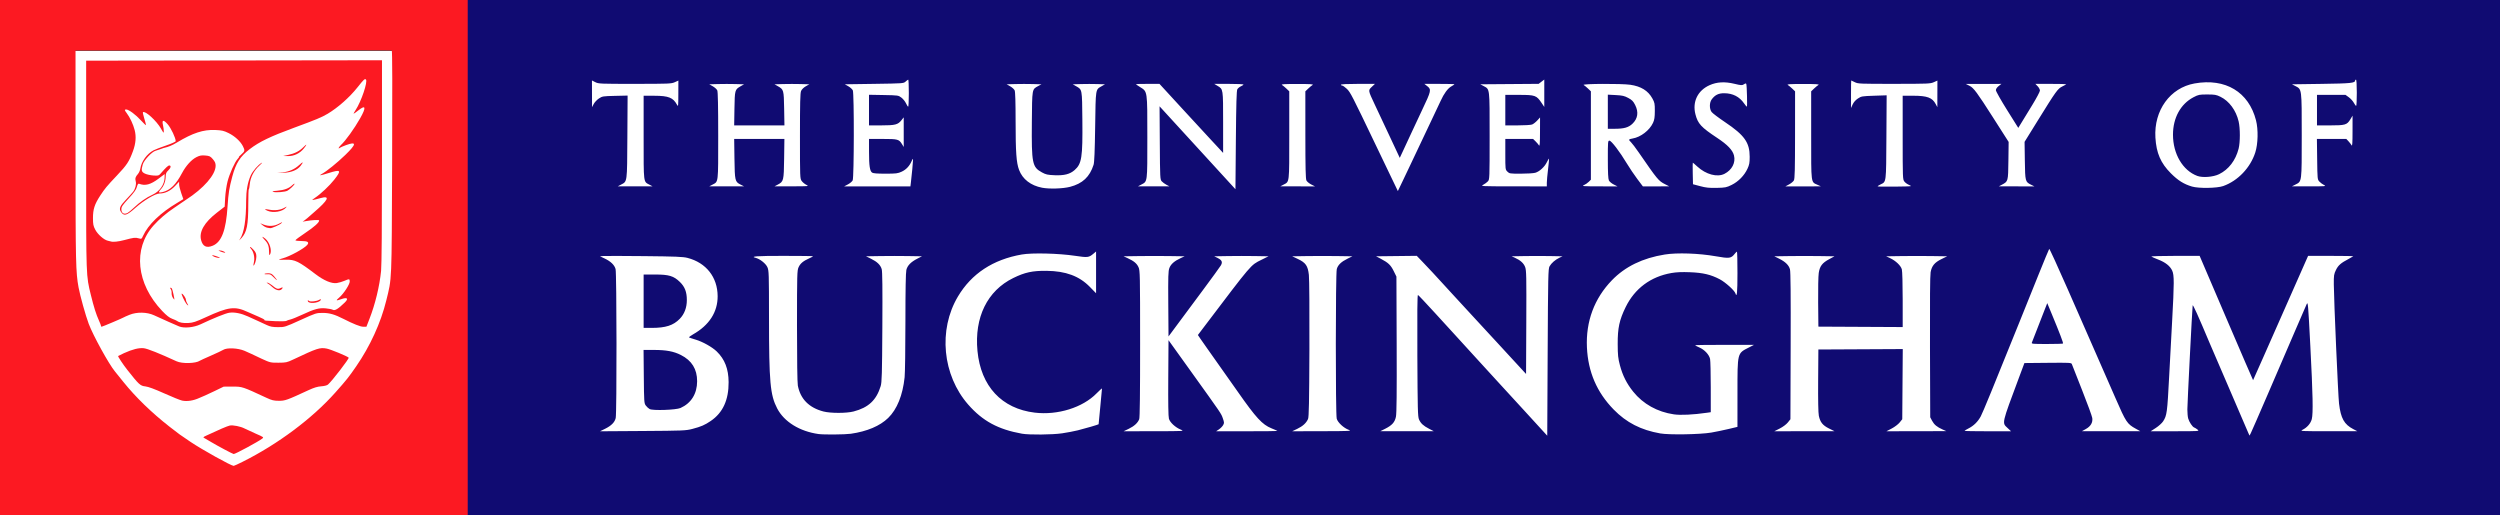
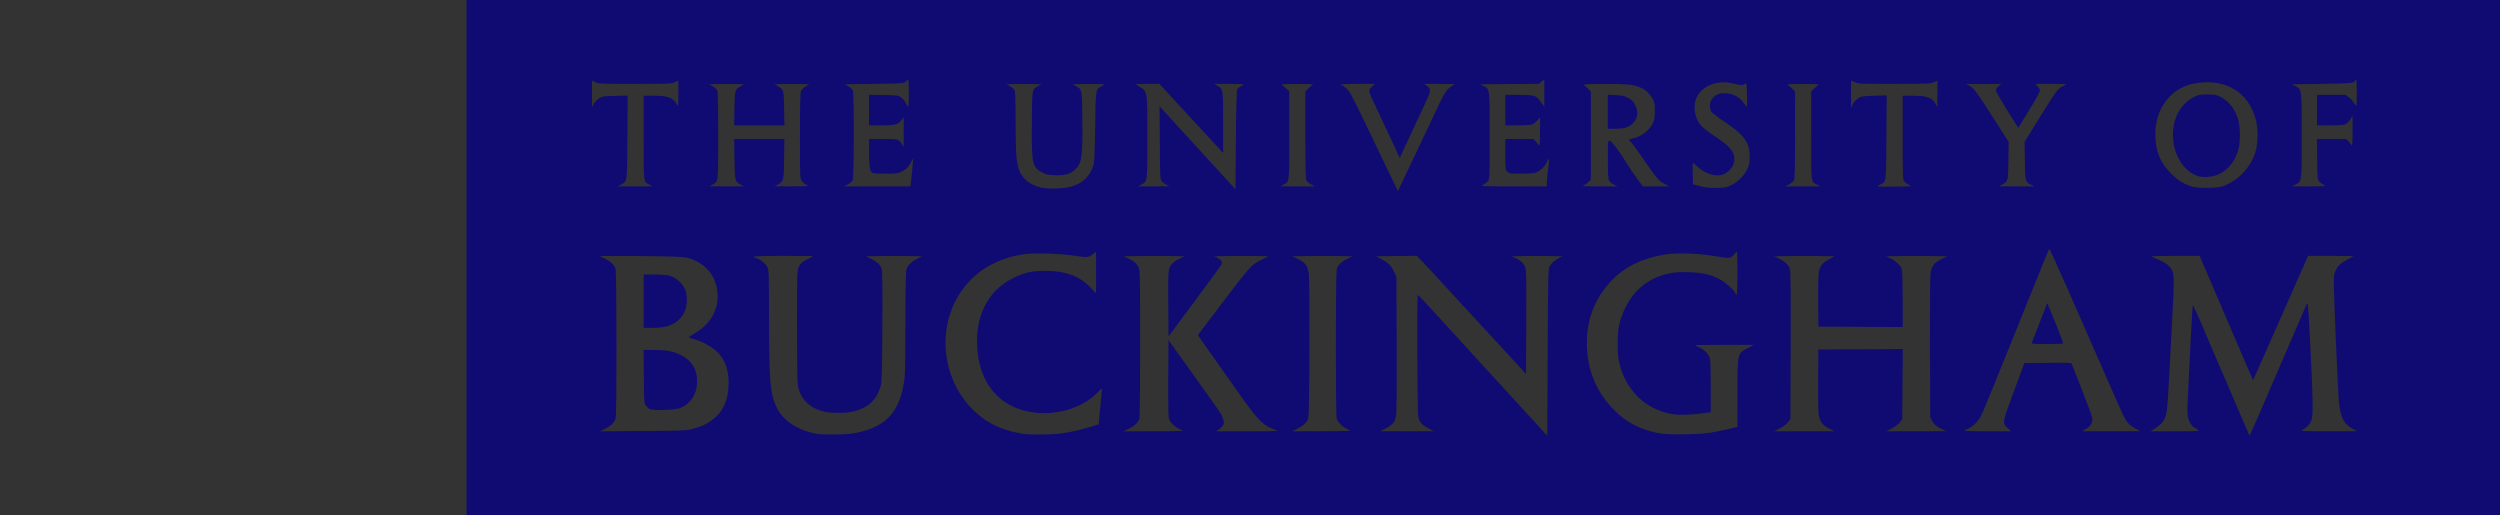
<svg xmlns="http://www.w3.org/2000/svg" xmlns:ns1="http://www.inkscape.org/namespaces/inkscape" xmlns:ns2="http://sodipodi.sourceforge.net/DTD/sodipodi-0.dtd" width="1040.924mm" height="214.489mm" viewBox="0 0 1040.924 214.489" version="1.1" id="svg8" ns1:version="0.92.2 5c3e80d, 2017-08-06" ns2:docname="drawing-1.svg">
  <rect x="0" y="0" width="1040.924" height="214.489" fill="#333333" stroke="none" />
  <defs id="defs2" />
  <ns2:namedview id="base" pagecolor="#ffffff" bordercolor="#666666" borderopacity="1.0" ns1:pageopacity="0.0" ns1:pageshadow="2" ns1:zoom="0.0875" ns1:cx="3110.5934" ns1:cy="85.525458" ns1:document-units="mm" ns1:current-layer="layer1" showgrid="false" fit-margin-top="0" fit-margin-left="0" fit-margin-right="0" fit-margin-bottom="0" ns1:window-width="1440" ns1:window-height="764" ns1:window-x="0" ns1:window-y="1" ns1:window-maximized="1" />
  <g ns1:label="Layer 1" ns1:groupmode="layer" id="layer1" transform="translate(984.068,-622.988)">
    <g id="g933">
      <g transform="translate(-638.024,-18.143)" id="g925">
-         <rect style="opacity:1;fill:#ffffff;fill-opacity:1;fill-rule:nonzero;stroke:none;stroke-width:0.26;stroke-miterlimit:4;stroke-dasharray:none;stroke-dashoffset:0;stroke-opacity:1" id="rect913" width="998.59" height="178.203" x="-324.878" y="662.298" />
        <path style="fill:#100b72;fill-opacity:1;stroke-width:0.353" d="M -151.787,748.375 V 641.131 H 271.546 694.879 V 748.375 855.62 H 271.546 -151.787 Z m 450.926,3.658 c 0.728,-1.33 2.371,-2.761 4.112,-3.583 l 1.28,-0.604 -5.182,-0.098 c -2.85,-0.054 -7.612,-0.054 -10.583,0 l -5.402,0.098 1.392,0.628 c 2.268,1.023 3.624,2.263 4.229,3.864 0.505,1.335 0.558,3.933 0.472,23.003 l -0.096,21.498 -5.996,-6.505 c -3.298,-3.577 -6.155,-6.682 -6.35,-6.899 -0.195,-0.217 -1.151,-1.249 -2.125,-2.293 -0.974,-1.044 -4.618,-4.995 -8.098,-8.778 -3.48,-3.784 -7.063,-7.673 -7.961,-8.643 -0.899,-0.97 -2.645,-2.875 -3.88,-4.233 -3.36,-3.694 -5.882,-6.401 -8.629,-9.264 l -2.469,-2.573 -8.467,0.098 -8.467,0.098 1.94,1.02 c 3.133,1.648 4.156,2.617 5.377,5.097 l 1.149,2.333 0.102,28.195 c 0.074,20.406 -0.011,28.74 -0.308,30.169 -0.48,2.314 -1.625,3.576 -4.579,5.05 l -1.918,0.957 11.113,-0.004 11.113,-0.004 -1.94,-1.01 c -2.392,-1.245 -3.437,-2.209 -4.179,-3.857 -0.509,-1.129 -0.587,-4.138 -0.693,-26.623 -0.083,-17.497 -0.006,-25.311 0.248,-25.224 0.202,0.07 3.408,3.46 7.123,7.535 3.715,4.075 7.416,8.123 8.224,8.996 0.808,0.873 4.79,5.239 8.85,9.701 4.06,4.463 8.125,8.908 9.033,9.878 0.908,0.97 5.917,6.429 11.129,12.13 l 9.478,10.366 0.176,-34.708 c 0.162,-31.912 0.225,-34.797 0.781,-35.813 z m 299.166,52.984 c 3.683,-8.549 8.678,-20.147 11.101,-25.774 2.423,-5.627 4.659,-10.786 4.969,-11.465 0.537,-1.177 0.609,-0.362 1.525,17.286 1.065,20.525 1.218,28.171 0.612,30.576 -0.448,1.778 -1.943,3.502 -3.854,4.443 -1.159,0.571 -0.71,0.595 10.785,0.587 l 11.994,-0.008 -1.635,-0.852 c -3.801,-1.98 -5.196,-4.471 -5.942,-10.615 -0.377,-3.106 -2.13,-43.043 -2.177,-49.588 -0.027,-3.827 0.048,-4.337 0.897,-6.072 0.956,-1.954 2.038,-2.895 5.306,-4.612 0.958,-0.503 1.818,-0.991 1.911,-1.084 0.093,-0.093 -4.104,-0.168 -9.326,-0.167 l -9.496,0.003 -5.962,13.491 c -3.279,7.42 -6.559,14.84 -7.288,16.49 -0.729,1.649 -3.185,7.205 -5.457,12.347 -2.272,5.142 -4.16,9.382 -4.194,9.424 -0.034,0.041 -5.055,-11.586 -11.158,-25.839 l -11.096,-25.914 -10.213,-0.002 c -5.617,-10e-4 -10.062,0.128 -9.878,0.287 0.184,0.159 1.45,0.714 2.812,1.234 3.006,1.147 4.981,2.708 5.852,4.626 0.856,1.885 0.851,5 -0.037,21.192 -0.383,6.985 -0.933,17.224 -1.222,22.754 -0.796,15.242 -0.949,16.379 -2.527,18.805 -0.48,0.738 -1.842,1.968 -3.027,2.734 l -2.154,1.392 10.197,-0.008 c 10.195,-0.008 10.197,-0.008 9.315,-0.7 -0.485,-0.381 -1.12,-0.774 -1.411,-0.874 -0.714,-0.245 -2.057,-2.274 -2.479,-3.744 -0.189,-0.658 -0.343,-2.366 -0.343,-3.796 0,-2.334 2.001,-41.551 2.208,-43.266 0.075,-0.622 2.253,4.209 7.158,15.874 1.704,4.054 7.836,18.293 9.342,21.696 0.558,1.261 2.195,5.071 3.637,8.467 1.442,3.395 2.829,6.62 3.082,7.166 l 0.459,0.992 0.509,-0.971 c 0.28,-0.534 3.522,-7.966 7.205,-16.515 z M 8.197,821.738 c 6.759,-0.969 12.134,-3.241 15.562,-6.576 3.697,-3.597 6.066,-9.456 6.854,-16.949 0.179,-1.702 0.328,-12.113 0.332,-23.135 0.004,-13.293 0.136,-20.555 0.391,-21.57 0.463,-1.839 1.891,-3.303 4.554,-4.668 l 1.94,-0.995 -5.71,-0.097 c -3.141,-0.053 -8.379,-0.053 -11.642,0 l -5.931,0.097 2.057,1.01 c 2.589,1.271 3.955,2.596 4.467,4.333 0.287,0.974 0.364,7.81 0.27,24.113 -0.113,19.616 -0.209,23.009 -0.696,24.604 -1.789,5.852 -5.095,8.943 -11.288,10.552 -2.967,0.771 -9.574,0.774 -12.532,0.005 -6.008,-1.562 -9.613,-5.211 -10.674,-10.805 -0.216,-1.142 -0.352,-10.856 -0.348,-24.845 0.007,-21.638 0.046,-23.054 0.664,-24.417 0.715,-1.574 1.942,-2.599 4.428,-3.699 0.882,-0.39 1.603,-0.781 1.603,-0.869 0,-0.088 -5.556,-0.16 -12.347,-0.16 -11.156,0 -14.022,0.206 -11.553,0.83 1.782,0.451 4.182,2.35 4.862,3.849 0.643,1.417 0.679,2.52 0.687,21.25 0.012,26.694 0.493,31.997 3.412,37.606 2.891,5.553 9.365,9.554 17.232,10.648 2.174,0.302 11.024,0.226 13.406,-0.115 z m 87.973,-0.182 c 2.062,-0.303 5.019,-0.867 6.572,-1.253 2.974,-0.74 8.643,-2.399 8.643,-2.53 1.4e-4,-0.042 0.316,-3.331 0.701,-7.309 0.385,-3.978 0.703,-7.373 0.705,-7.545 0.002,-0.172 -1.002,0.719 -2.233,1.98 -5.789,5.933 -16.205,9.188 -25.742,8.044 -13.796,-1.654 -22.471,-10.989 -23.872,-25.686 -1.334,-14.003 4.099,-25.072 14.905,-30.366 4.838,-2.371 7.999,-3.054 13.839,-2.992 8.024,0.085 13.643,2.172 18.08,6.717 l 2.558,2.62 v -8.696 -8.696 l -1.127,0.948 c -1.879,1.581 -2.387,1.638 -7.62,0.852 -6.836,-1.026 -17.869,-1.3 -22.169,-0.55 -11.99,2.091 -20.938,7.98 -26.612,17.515 -8.253,13.868 -6.442,32.761 4.312,45.006 5.995,6.825 12.444,10.316 22.349,12.095 2.976,0.535 12.625,0.445 16.712,-0.155 z m 270.273,-0.305 c 1.843,-0.317 5.058,-0.983 7.144,-1.479 l 3.792,-0.902 0.008,-13.992 c 0.01,-17.119 -0.131,-16.558 4.755,-19.065 l 2.117,-1.086 -12.259,-0.007 c -6.742,-0.004 -12.259,0.068 -12.259,0.159 0,0.092 0.792,0.507 1.761,0.924 2.166,0.932 4.103,3.007 4.477,4.797 0.154,0.739 0.282,6.027 0.285,11.751 l 0.004,10.407 -1.587,0.23 c -5.716,0.826 -10.962,1.083 -13.768,0.672 -6.88,-1.006 -12.807,-4.308 -16.929,-9.432 -2.722,-3.384 -4.415,-6.749 -5.547,-11.025 -0.765,-2.888 -0.897,-4.166 -0.918,-8.844 -0.029,-6.668 0.691,-10.007 3.313,-15.362 3.791,-7.741 10.412,-12.676 19.029,-14.181 2.136,-0.373 4.375,-0.47 7.765,-0.335 5.444,0.216 8.667,0.98 12.393,2.938 2.323,1.221 6.12,4.635 6.506,5.851 0.634,1.999 0.857,-0.176 0.857,-8.368 0,-4.948 -0.096,-8.996 -0.214,-8.996 -0.118,0 -0.528,0.4 -0.913,0.889 -1.54,1.958 -2.204,2.044 -7.954,1.032 -7.025,-1.236 -16.035,-1.542 -21.179,-0.72 -9.219,1.474 -16.507,5.023 -22.02,10.721 -7.331,7.577 -10.89,17.141 -10.397,27.941 0.465,10.196 4.118,18.694 11.121,25.872 5.315,5.447 11.341,8.538 19.426,9.963 3.666,0.646 16.648,0.429 21.195,-0.354 z m -424.215,-1.528 c 3.669,-0.969 5.159,-1.613 7.658,-3.31 5.045,-3.426 7.496,-8.753 7.444,-16.178 -0.039,-5.505 -1.593,-9.521 -4.941,-12.765 -1.889,-1.83 -5.843,-4.053 -8.75,-4.919 -1.358,-0.405 -2.603,-0.817 -2.767,-0.916 -0.164,-0.099 0.587,-0.681 1.667,-1.294 6.734,-3.817 10.256,-9.298 10.222,-15.907 -0.041,-7.899 -4.79,-13.924 -12.555,-15.928 -1.821,-0.47 -4.983,-0.6 -17.91,-0.734 -8.634,-0.09 -16.334,-0.11 -17.11,-0.044 l -1.411,0.119 1.94,0.915 c 2.54,1.198 4.072,2.679 4.549,4.397 0.478,1.722 0.532,59.974 0.057,62.02 -0.413,1.781 -1.815,3.2 -4.428,4.484 l -2.118,1.041 17.815,-0.118 c 16.795,-0.111 17.977,-0.161 20.637,-0.863 z m -17.781,-8.273 c -0.466,-0.251 -1.181,-0.903 -1.587,-1.451 -0.708,-0.954 -0.744,-1.461 -0.842,-12.083 l -0.102,-11.087 4.336,0.006 c 5.115,0.007 8.195,0.586 11.205,2.106 4.545,2.294 6.773,5.9 6.762,10.94 -0.011,5.186 -2.48,9.151 -6.929,11.129 -1.851,0.823 -11.513,1.154 -12.842,0.439 z m -2.503,-44.906 v -11.112 h 4.749 c 5.808,0 7.765,0.589 10.363,3.119 2.055,2.002 2.879,4.153 2.879,7.514 0,3.14 -1.009,5.822 -2.938,7.806 -2.686,2.763 -5.859,3.786 -11.751,3.786 h -3.303 z M 145.604,820.013 c -2.252,-0.911 -4.491,-2.965 -4.946,-4.538 -0.251,-0.867 -0.343,-6.583 -0.274,-17.004 l 0.104,-15.698 9.368,13.052 c 12.905,17.98 12.524,17.42 13.256,19.498 0.594,1.688 0.605,1.948 0.119,2.814 -0.295,0.525 -1.071,1.315 -1.725,1.756 l -1.19,0.802 h 12.752 c 7.014,0 12.752,-0.054 12.752,-0.12 0,-0.066 -1.113,-0.568 -2.473,-1.116 -3.815,-1.536 -6.415,-4.356 -13.981,-15.168 -3.738,-5.341 -10.972,-15.585 -12.83,-18.168 -0.907,-1.261 -2.136,-3.015 -2.731,-3.898 l -1.082,-1.605 2.526,-3.335 c 20.161,-26.615 19.394,-25.718 23.857,-27.94 l 3.01,-1.499 -5.534,-0.097 c -3.044,-0.053 -8.124,-0.053 -11.289,0 l -5.755,0.097 1.335,0.663 c 1.871,0.929 2.23,1.739 1.398,3.149 -0.366,0.62 -3.732,5.254 -7.482,10.299 -3.749,5.045 -8.501,11.443 -10.559,14.219 l -3.742,5.047 -0.097,-13.513 c -0.084,-11.615 -0.019,-13.72 0.46,-14.985 0.612,-1.618 2.084,-2.912 4.67,-4.107 l 1.67,-0.771 -6.239,-0.096 c -3.431,-0.053 -9.146,-0.053 -12.7,0 l -6.461,0.096 1.691,0.781 c 2.617,1.208 3.801,2.197 4.516,3.77 0.624,1.374 0.657,2.962 0.664,31.85 0.005,20.642 -0.113,30.723 -0.367,31.397 -0.588,1.555 -2.086,2.933 -4.387,4.036 l -2.117,1.014 12.7,-0.019 c 12.639,-0.019 12.692,-0.022 11.113,-0.662 z m 69.964,0.104 c -2.088,-0.74 -4.598,-3.053 -5.04,-4.646 -0.518,-1.864 -0.495,-60.443 0.024,-62.313 0.474,-1.708 1.845,-3.032 4.481,-4.326 l 2.008,-0.986 -6.262,-0.096 c -3.444,-0.053 -9.08,-0.053 -12.524,0 l -6.262,0.096 2.331,1.105 c 3.309,1.568 4.187,2.836 4.606,6.654 0.186,1.693 0.283,15.175 0.222,30.958 -0.085,22.057 -0.205,28.182 -0.569,29.017 -0.728,1.67 -2.183,3.004 -4.473,4.101 l -2.117,1.014 12.524,-0.028 c 11.504,-0.025 12.404,-0.07 11.05,-0.55 z m 199.925,-0.582 c -2.632,-1.309 -3.677,-2.618 -4.232,-5.3 -0.241,-1.162 -0.345,-6.529 -0.285,-14.707 l 0.094,-12.876 17.569,-0.091 17.569,-0.091 -0.106,14.611 -0.106,14.611 -1.093,1.355 c -0.601,0.745 -2.083,1.871 -3.294,2.502 l -2.201,1.147 12.466,-0.025 12.466,-0.025 -1.533,-0.68 c -2.35,-1.043 -3.525,-2.013 -4.384,-3.621 l -0.786,-1.47 -0.1,-29.226 c -0.065,-18.911 0.028,-29.917 0.262,-31.184 0.488,-2.638 1.651,-4.044 4.508,-5.45 l 2.374,-1.168 -6.233,-0.096 c -3.428,-0.053 -9.14,-0.053 -12.694,0 l -6.461,0.096 1.647,0.769 c 2.323,1.085 4.442,3.106 4.87,4.646 0.208,0.748 0.359,6.064 0.36,12.669 l 0.004,11.38 -17.551,-0.091 -17.552,-0.091 -0.098,-10.054 c -0.054,-5.53 0.057,-11.06 0.246,-12.29 0.438,-2.845 1.427,-4.157 4.317,-5.724 l 2.238,-1.213 -6.262,-0.096 c -3.444,-0.053 -9.08,-0.053 -12.524,0 l -6.262,0.096 1.94,0.956 c 2.642,1.302 4.106,2.729 4.57,4.453 0.271,1.006 0.358,10.609 0.29,31.937 l -0.098,30.498 -1.089,1.355 c -0.629,0.783 -2.044,1.838 -3.351,2.499 l -2.262,1.144 12.524,-0.01 12.524,-0.01 -2.279,-1.134 z m 74.328,-0.219 c -2.342,-2.185 -2.509,-1.453 4.796,-21.023 l 2.239,-5.997 9.768,-0.094 c 9.068,-0.087 9.783,-0.049 9.983,0.529 0.118,0.343 2.039,5.227 4.268,10.854 2.229,5.627 4.137,10.848 4.239,11.604 0.257,1.895 -0.652,3.441 -2.688,4.575 l -1.642,0.914 12.171,0.002 12.171,0.002 -1.938,-1.068 c -3.554,-1.959 -4.066,-2.732 -8.392,-12.678 -2.06,-4.735 -5.75,-13.154 -9.587,-21.872 -1.494,-3.395 -6.109,-13.914 -10.254,-23.374 -4.145,-9.46 -7.641,-17.08 -7.768,-16.933 -0.127,0.147 -2.18,5.109 -4.563,11.027 -2.383,5.918 -5.994,14.887 -8.025,19.932 -10.504,26.09 -15.066,37.207 -15.908,38.763 -1.203,2.222 -2.929,3.93 -5.063,5.012 -0.937,0.475 -1.704,0.94 -1.704,1.034 0,0.094 4.359,0.17 9.688,0.17 h 9.688 l -1.478,-1.378 z m 10.149,-35.575 c 0.139,-0.34 1.021,-2.602 1.961,-5.027 0.939,-2.425 2.322,-5.976 3.073,-7.89 l 1.365,-3.48 1.883,4.539 c 3.321,8.005 4.872,12.082 4.672,12.282 -0.107,0.107 -3.122,0.195 -6.7,0.195 -6.057,0 -6.488,-0.043 -6.253,-0.617 z m -258.767,-73.995 c 5.122,-10.882 7.436,-15.769 9.438,-19.932 1.259,-2.619 2.675,-5.616 3.146,-6.659 1.373,-3.04 2.968,-5.22 4.417,-6.034 0.741,-0.417 1.348,-0.827 1.348,-0.911 0,-0.085 -2.818,-0.152 -6.262,-0.15 l -6.262,0.004 1.147,0.904 c 1.838,1.449 1.743,1.897 -2.126,10.025 -0.877,1.843 -2.81,5.971 -4.295,9.172 -1.485,3.201 -3.212,6.917 -3.838,8.257 l -1.139,2.436 -4.199,-8.963 c -2.31,-4.93 -5.124,-10.924 -6.254,-13.32 -2.772,-5.88 -2.76,-5.805 -1.183,-7.293 l 1.3,-1.226 h -7.081 c -4.485,0 -7.081,0.129 -7.081,0.353 0,0.194 0.231,0.353 0.514,0.353 0.283,0 1.156,0.611 1.94,1.357 1.457,1.386 2.148,2.727 11.93,23.161 1.951,4.075 4.845,10.107 6.432,13.406 l 2.885,5.997 1.947,-4.057 c 1.071,-2.231 2.545,-5.327 3.275,-6.879 z m -141.719,9.181 c 5.224,-1.367 8.198,-4.153 9.802,-9.181 0.319,-0.999 0.511,-5.634 0.658,-15.875 0.231,-16.034 0.126,-15.369 2.655,-16.819 l 1.431,-0.82 -3.245,-0.101 c -1.785,-0.056 -4.801,-0.056 -6.703,0 l -3.458,0.101 1.431,0.82 c 2.506,1.437 2.437,1.06 2.56,13.996 0.149,15.67 -0.255,18.282 -3.233,20.896 -1.937,1.7 -4.303,2.314 -8.289,2.149 -2.954,-0.122 -3.658,-0.279 -5.308,-1.181 -4.044,-2.212 -4.346,-3.71 -4.202,-20.806 0.119,-14.144 0.051,-13.742 2.577,-15.111 l 1.411,-0.764 -3.616,-0.101 c -1.989,-0.055 -5.243,-0.055 -7.232,0 l -3.616,0.101 1.463,0.838 c 0.805,0.461 1.638,1.223 1.852,1.692 0.259,0.568 0.391,4.841 0.395,12.744 0.007,13.099 0.308,17.343 1.447,20.387 1.44,3.85 4.885,6.508 9.602,7.409 3.024,0.578 8.673,0.396 11.617,-0.375 z m 69.663,-40.635 c 0.24,-0.419 0.915,-0.974 1.499,-1.233 0.585,-0.259 1.063,-0.59 1.063,-0.737 0,-0.147 -2.738,-0.266 -6.085,-0.265 l -6.085,0.002 1.372,0.831 c 2.348,1.421 2.307,1.15 2.309,15.217 l 0.002,12.7 -1.617,-1.764 c -0.889,-0.97 -2.439,-2.637 -3.445,-3.704 -1.005,-1.067 -6.239,-6.742 -11.632,-12.612 l -9.804,-10.672 h -4.91 c -2.7,0 -4.909,0.056 -4.909,0.124 0,0.068 0.764,0.598 1.697,1.179 3.163,1.966 3.065,1.3 3.065,20.938 0,19.175 0.113,18.306 -2.562,19.718 l -1.319,0.696 h 6.526 6.526 l -1.235,-0.653 c -0.679,-0.359 -1.552,-1.004 -1.94,-1.432 -0.679,-0.75 -0.709,-1.35 -0.804,-16 l -0.099,-15.221 0.811,0.882 c 0.446,0.485 7.555,8.251 15.797,17.258 l 14.986,16.376 0.176,-20.433 c 0.132,-15.314 0.286,-20.624 0.613,-21.196 z m 205.807,39.835 c 2.804,-1.38 5.283,-3.909 6.585,-6.717 0.782,-1.687 0.935,-2.508 0.931,-5.016 -0.008,-5.938 -2.166,-8.968 -10.251,-14.399 -2.691,-1.808 -5.211,-3.713 -5.599,-4.233 -0.971,-1.302 -0.954,-3.91 0.033,-5.242 1.378,-1.86 2.853,-2.585 5.223,-2.568 3.58,0.026 6.331,1.439 8.273,4.249 0.514,0.744 1.03,1.359 1.145,1.366 0.225,0.014 0.013,-8.674 -0.23,-9.436 -0.113,-0.354 -0.327,-0.334 -0.98,0.094 -0.764,0.501 -1.104,0.483 -3.975,-0.203 -4.044,-0.967 -7.309,-0.784 -10.351,0.582 -4.933,2.214 -7.213,6.909 -5.88,12.11 1.008,3.934 2.354,5.396 9.052,9.832 4.351,2.882 6.433,5.062 7.006,7.339 0.748,2.971 -0.843,6.032 -3.962,7.624 -3.014,1.538 -7.728,0.271 -11.324,-3.044 -0.955,-0.88 -1.793,-1.601 -1.863,-1.601 -0.069,0 -0.081,2.02 -0.027,4.49 l 0.099,4.49 2.999,0.801 c 2.411,0.644 3.761,0.784 6.887,0.714 3.58,-0.08 4.072,-0.178 6.211,-1.231 z m 204.667,0.475 c 6.128,-2.186 11.297,-7.591 13.36,-13.971 1.156,-3.575 1.292,-9.559 0.305,-13.406 -3.032,-11.814 -12.733,-17.637 -25.57,-15.35 -10.197,1.817 -16.994,11.215 -16.315,22.557 0.385,6.43 2.195,10.616 6.421,14.85 3.007,3.012 5.399,4.511 8.822,5.527 2.785,0.826 10.421,0.705 12.976,-0.207 z m -10.788,-4.229 c -6.046,-2.251 -10.112,-9.144 -10.114,-17.151 -0.004,-7.016 3.166,-12.796 8.558,-15.613 2.045,-1.068 2.425,-1.144 5.718,-1.144 3.138,0 3.747,0.108 5.512,0.974 3.614,1.775 6.455,5.626 7.538,10.22 0.684,2.901 0.68,8.719 -0.008,11.398 -1.253,4.88 -4.143,8.647 -8.132,10.599 -2.436,1.192 -6.858,1.542 -9.072,0.717 z m -119.256,4.255 c 0.08,-0.08 -0.342,-0.346 -0.937,-0.593 -0.595,-0.246 -1.394,-0.845 -1.775,-1.33 -0.668,-0.85 -0.694,-1.516 -0.694,-18.297 v -17.415 h 4.357 c 5.853,0 7.974,0.783 9.392,3.468 l 0.684,1.295 0.015,-5.539 0.015,-5.539 -1.499,0.681 c -1.405,0.638 -2.446,0.681 -16.506,0.688 -14.318,0.007 -15.07,-0.025 -16.39,-0.698 -0.761,-0.388 -1.43,-0.706 -1.486,-0.706 -0.056,0 -0.098,2.58 -0.094,5.733 l 0.008,5.733 0.67,-1.476 c 0.422,-0.929 1.227,-1.844 2.171,-2.469 1.436,-0.951 1.727,-1.001 6.746,-1.17 l 5.245,-0.176 -0.104,17.462 c -0.115,19.309 -0.01,18.462 -2.436,19.642 -0.72,0.35 -1.258,0.717 -1.197,0.816 0.13,0.211 13.601,0.103 13.815,-0.11 z m -525.23,-0.605 c -2.526,-1.334 -2.403,-0.333 -2.403,-19.645 v -17.384 l 4.498,0.008 c 5.864,0.01 7.781,0.771 9.379,3.723 0.53,0.979 0.559,0.748 0.573,-4.508 l 0.014,-5.539 -1.499,0.681 c -1.405,0.638 -2.447,0.681 -16.595,0.688 -14.458,0.007 -15.154,-0.022 -16.492,-0.705 l -1.397,-0.713 0.016,5.563 0.016,5.563 0.699,-1.324 c 0.384,-0.728 1.357,-1.76 2.162,-2.293 1.404,-0.93 1.676,-0.974 6.707,-1.09 l 5.243,-0.121 -0.101,17.247 c -0.113,19.289 0.002,18.432 -2.663,19.838 l -1.319,0.696 h 7.232 7.232 l -1.301,-0.687 z m 37.936,-0.042 c -2.302,-1.179 -2.392,-1.563 -2.523,-10.793 l -0.116,-8.202 h 10.454 10.454 l -0.112,8.219 c -0.125,9.205 -0.199,9.503 -2.673,10.809 l -1.319,0.696 7.232,-10e-4 c 7.046,-10e-4 7.201,-0.017 6.028,-0.602 -0.662,-0.33 -1.535,-1.049 -1.94,-1.596 -0.724,-0.979 -0.737,-1.299 -0.737,-18.697 0,-13.793 0.102,-17.943 0.462,-18.795 0.272,-0.643 1.07,-1.442 1.94,-1.94 l 1.479,-0.847 -3.616,-0.101 c -1.989,-0.055 -5.243,-0.055 -7.232,0 l -3.616,0.101 1.431,0.82 c 2.379,1.364 2.431,1.552 2.567,9.322 l 0.122,6.967 h -10.465 -10.465 l 0.115,-6.967 c 0.128,-7.772 0.178,-7.954 2.564,-9.322 l 1.431,-0.82 -3.616,-0.101 c -1.989,-0.055 -5.243,-0.055 -7.232,0 l -3.616,0.101 1.463,0.838 c 0.805,0.461 1.638,1.223 1.852,1.692 0.267,0.587 0.389,6.505 0.389,18.927 0,20.077 0.128,18.997 -2.403,20.334 l -1.301,0.687 7.232,0.011 7.232,0.011 -1.465,-0.75 z m 70.924,-0.739 c 0.39,-3.229 0.92,-8.796 0.906,-9.538 -0.011,-0.622 -0.121,-0.533 -0.543,0.438 -0.915,2.11 -2.298,3.591 -4.165,4.46 -1.631,0.759 -2.284,0.841 -6.765,0.844 -3.471,0.002 -5.145,-0.132 -5.576,-0.447 -0.956,-0.699 -1.265,-2.796 -1.274,-8.634 l -0.008,-5.38 h 5.742 c 6.317,0 6.749,0.121 8.045,2.246 l 0.674,1.105 -0.003,-6.174 -0.003,-6.174 -0.937,1.189 c -1.474,1.87 -2.607,2.162 -8.393,2.162 h -5.127 v -6.373 -6.373 l 6.114,0.111 c 6.039,0.11 6.13,0.123 7.376,1.074 0.694,0.53 1.554,1.597 1.912,2.372 0.357,0.775 0.769,1.413 0.914,1.418 0.146,0.005 0.265,-2.531 0.265,-5.635 0,-3.104 -0.109,-5.644 -0.242,-5.644 -0.133,0 -0.622,0.357 -1.086,0.794 -0.834,0.784 -0.994,0.796 -13.076,0.97 l -12.231,0.176 1.463,0.838 c 0.805,0.461 1.638,1.223 1.852,1.692 0.584,1.282 0.531,36.329 -0.057,37.483 -0.24,0.47 -1.135,1.224 -1.991,1.676 l -1.555,0.821 H 19.233 33.025 Z m 166.714,0.706 c -0.865,-0.437 -1.769,-1.191 -2.01,-1.676 -0.33,-0.666 -0.438,-5.312 -0.442,-18.997 l -0.005,-18.115 1.155,-1.111 c 0.635,-0.611 1.469,-1.3 1.852,-1.531 0.555,-0.334 -0.745,-0.42 -6.358,-0.42 -5.614,0 -6.913,0.086 -6.358,0.42 0.383,0.231 1.217,0.92 1.852,1.531 l 1.155,1.111 v 18.301 c 0,20.331 0.129,19.225 -2.403,20.562 l -1.301,0.687 7.219,0.016 7.218,0.016 -1.573,-0.794 z m 98.084,-0.719 c 0,-0.832 0.234,-3.402 0.521,-5.712 0.286,-2.309 0.463,-4.256 0.393,-4.327 -0.07,-0.07 -0.473,0.585 -0.894,1.456 -0.966,1.995 -3.094,3.939 -4.845,4.425 -0.741,0.206 -3.459,0.375 -6.038,0.376 -4.511,0.002 -4.723,-0.031 -5.556,-0.864 -0.855,-0.855 -0.866,-0.943 -0.866,-7.232 v -6.366 h 5.784 5.784 l 1.007,0.981 c 0.554,0.539 1.197,1.294 1.428,1.676 0.336,0.556 0.424,-0.538 0.441,-5.46 l 0.021,-6.154 -1.185,1.293 c -0.652,0.711 -1.614,1.457 -2.14,1.656 -0.525,0.2 -3.247,0.363 -6.047,0.363 h -5.092 v -6.35 -6.35 h 5.769 c 6.651,0 7.223,0.204 9.313,3.312 l 1.147,1.706 v -5.702 -5.702 l -1.174,0.895 -1.174,0.895 -12.144,0.093 -12.144,0.093 1.423,0.762 c 2.548,1.365 2.458,0.601 2.458,20.774 0,17.579 -0.019,18.099 -0.705,18.857 -0.388,0.429 -1.261,1.073 -1.94,1.432 -1.221,0.646 -1.08,0.653 12.611,0.669 l 13.847,0.016 z m 27.857,0.719 c -0.865,-0.437 -1.77,-1.191 -2.01,-1.676 -0.307,-0.62 -0.439,-3.209 -0.442,-8.731 -0.005,-7.477 0.026,-7.849 0.665,-7.849 0.799,0 4.298,4.588 7.263,9.525 1.107,1.843 3.059,4.74 4.338,6.438 l 2.325,3.087 5.491,-0.009 5.491,-0.009 -1.764,-0.896 c -2.694,-1.368 -3.16,-1.93 -10.906,-13.171 -1.342,-1.947 -2.81,-3.888 -3.263,-4.314 -1.134,-1.065 -1.05,-1.257 0.675,-1.545 3.366,-0.561 7.042,-3.381 8.496,-6.515 0.579,-1.248 0.739,-2.305 0.751,-4.939 0.013,-3.066 -0.074,-3.511 -1.028,-5.233 -1.785,-3.222 -4.726,-5.041 -9.199,-5.687 -3.671,-0.531 -20.302,-0.451 -19.4,0.092 0.383,0.231 1.217,0.92 1.852,1.531 l 1.155,1.111 v 18.396 18.396 l -0.884,0.884 c -0.486,0.486 -1.399,1.108 -2.028,1.381 -1.033,0.449 -0.403,0.499 6.426,0.511 l 7.571,0.014 -1.573,-0.794 z m -2.457,-30.299 v -7.104 l 3.296,0.172 c 2.763,0.145 3.604,0.338 5.203,1.195 1.563,0.838 2.083,1.368 2.878,2.938 1.511,2.984 1.119,5.662 -1.146,7.822 -1.618,1.543 -3.526,2.08 -7.389,2.08 h -2.842 z m 87.271,30.417 c -2.75,-1.249 -2.604,-0.093 -2.604,-20.605 V 679.16 l 1.155,-1.111 c 0.635,-0.611 1.469,-1.3 1.852,-1.531 0.555,-0.334 -0.745,-0.42 -6.358,-0.42 -5.614,0 -6.913,0.086 -6.358,0.42 0.383,0.231 1.217,0.92 1.852,1.531 l 1.155,1.111 -0.012,18.115 c -0.01,14.462 -0.108,18.287 -0.485,18.968 -0.26,0.469 -1.165,1.223 -2.011,1.676 l -1.538,0.823 7.403,-0.008 7.403,-0.008 -1.453,-0.66 z m 88.941,-0.024 c -2.409,-1.193 -2.456,-1.378 -2.581,-10.072 l -0.112,-7.773 5.458,-8.808 c 7.742,-12.495 8.348,-13.337 10.264,-14.264 0.886,-0.429 1.612,-0.845 1.612,-0.925 0,-0.08 -2.887,-0.145 -6.416,-0.145 h -6.416 l 0.948,0.989 c 0.521,0.544 0.948,1.35 0.948,1.791 0,0.441 -1.425,3.131 -3.166,5.978 -1.741,2.847 -3.771,6.165 -4.509,7.374 l -1.344,2.197 -4.663,-7.443 c -2.564,-4.093 -4.663,-7.809 -4.663,-8.257 0,-0.498 0.445,-1.165 1.147,-1.718 l 1.147,-0.904 -7.408,0.006 -7.408,0.006 1.588,0.796 c 1.685,0.845 3.133,2.799 9.701,13.097 1.552,2.433 3.66,5.736 4.685,7.338 l 1.863,2.914 -0.099,7.813 c -0.11,8.704 -0.086,8.617 -2.744,10.023 l -1.235,0.653 7.408,0.015 7.408,0.015 -1.411,-0.699 z m 122.01,0.136 c -0.61,-0.301 -1.483,-0.945 -1.94,-1.431 -0.818,-0.87 -0.832,-1.015 -0.937,-9.322 l -0.106,-8.439 h 6.125 6.125 l 0.901,0.97 c 0.495,0.534 1.076,1.288 1.29,1.676 0.295,0.535 0.391,-0.868 0.397,-5.821 l 0.007,-6.526 -0.9,1.501 c -1.402,2.34 -2.114,2.556 -8.425,2.556 h -5.486 v -6.35 -6.35 h 5.944 5.944 l 1.376,0.997 c 0.757,0.548 1.69,1.58 2.073,2.293 0.384,0.713 0.82,1.296 0.97,1.296 0.15,0 0.273,-2.461 0.273,-5.468 0,-3.41 -0.133,-5.468 -0.353,-5.468 -0.194,0 -0.353,0.153 -0.353,0.34 0,1.075 -1.696,1.249 -13.935,1.424 l -12.347,0.176 1.411,0.73 c 2.707,1.4 2.645,0.913 2.645,20.56 0,19.636 0.067,19.104 -2.566,20.428 l -1.49,0.749 7.232,0.014 c 6.772,0.013 7.161,-0.021 6.122,-0.533 z" id="path909" ns1:connector-curvature="0" />
-         <path style="fill:#fc1922;fill-opacity:1;stroke-width:0.353" d="m -346.044,748.375 v -107.245 h 97.372 97.372 v 107.245 107.245 h -97.372 -97.372 z m 101.002,85.034 c 14.695,-7.333 29.005,-18.023 38.647,-28.871 4.678,-5.263 5.505,-6.301 8.655,-10.865 5.813,-8.423 10.245,-18.121 12.528,-27.421 2.358,-9.604 2.23,-6.579 2.441,-57.586 0.127,-30.801 0.073,-46.469 -0.161,-46.557 -0.194,-0.074 -29.899,-0.093 -66.01,-0.043 l -65.657,0.091 0.008,44.247 c 0.008,43.963 0.103,48.096 1.251,54.379 0.634,3.473 2.945,11.761 4.225,15.156 1.867,4.95 8.326,16.688 10.922,19.849 0.292,0.355 1.872,2.316 3.512,4.356 5.094,6.34 11.743,12.794 19.163,18.601 4.002,3.132 4.401,3.421 8.822,6.384 4.896,3.282 16.804,9.905 17.944,9.98 0.15,0.01 1.82,-0.754 3.711,-1.698 z m -7.517,-5.122 c -1.944,-1.032 -4.409,-2.405 -5.478,-3.051 -1.069,-0.646 -2.31,-1.371 -2.758,-1.609 -0.799,-0.426 -0.786,-0.447 0.707,-1.152 4.881,-2.305 8.788,-3.979 9.724,-4.166 1.328,-0.266 4.532,0.375 6.141,1.229 0.664,0.352 2.758,1.318 4.653,2.146 3.414,1.491 3.438,1.51 2.651,2.109 -1.722,1.309 -11.159,6.398 -11.831,6.379 -0.151,-0.004 -1.864,-0.852 -3.808,-1.883 z m -17.672,-20.366 c -0.778,-0.161 -4.118,-1.509 -7.422,-2.996 -3.987,-1.794 -6.633,-2.773 -7.865,-2.909 -2.132,-0.235 -2.66,-0.721 -7.605,-6.996 -1.66,-2.107 -3.898,-5.49 -3.738,-5.65 0.09,-0.09 1.191,-0.629 2.446,-1.198 3.578,-1.622 6.211,-2.276 8.252,-2.05 1.528,0.169 6.507,2.156 13.621,5.435 2.353,1.085 8.039,0.937 9.732,-0.252 0.194,-0.137 2.262,-1.082 4.595,-2.1 2.333,-1.019 4.639,-2.105 5.125,-2.414 1.52,-0.968 6.06,-0.764 8.836,0.396 1.264,0.528 2.576,1.117 2.917,1.309 0.341,0.191 2.249,1.095 4.241,2.009 3.52,1.614 3.716,1.66 6.979,1.647 3.098,-0.012 3.563,-0.11 6.008,-1.266 10.188,-4.816 11.208,-5.151 14.067,-4.62 1.629,0.303 8.549,3.155 9.176,3.782 0.318,0.318 -6.921,9.731 -8.617,11.204 -0.402,0.349 -1.514,0.636 -2.809,0.725 -1.552,0.106 -3.015,0.55 -5.302,1.609 -9.019,4.177 -9.733,4.433 -12.348,4.427 -2.076,-0.005 -2.901,-0.204 -5.125,-1.237 -10.083,-4.684 -10.096,-4.689 -14.138,-4.674 l -3.711,0.013 -3.795,1.842 c -2.087,1.013 -3.866,1.842 -3.952,1.842 -0.086,0 -1.161,0.461 -2.39,1.023 -2.498,1.145 -5.066,1.538 -7.182,1.101 z m -1.237,-30.879 c -1.329,-0.535 -6.97,-3.045 -10.426,-4.64 -2.96,-1.366 -7.163,-1.442 -10.25,-0.186 -1.166,0.475 -2.28,0.97 -2.474,1.102 -0.494,0.334 -8.829,3.857 -9.125,3.857 -0.133,0 -0.242,-0.154 -0.242,-0.343 0,-0.189 -0.382,-1.182 -0.85,-2.208 -1.178,-2.587 -2.162,-5.698 -3.379,-10.683 -1.996,-8.177 -1.956,-7.087 -1.956,-54.081 v -43.463 l 61.587,-0.089 61.587,-0.089 v 42.013 c 0,26.76 -0.135,43.342 -0.371,45.673 -0.658,6.491 -2.426,13.796 -4.84,20.002 l -1.272,3.269 h -1.348 c -1.16,0 -4.079,-1.163 -8.242,-3.284 -3.586,-1.827 -5.765,-2.462 -8.491,-2.473 -2.803,-0.012 -2.885,0.014 -9.366,2.961 -6.479,2.946 -6.564,2.973 -9.366,2.962 -2.215,-0.009 -3.211,-0.192 -4.595,-0.842 -0.972,-0.457 -2.642,-1.224 -3.711,-1.706 -1.069,-0.481 -2.976,-1.347 -4.237,-1.924 -2.814,-1.287 -5.624,-1.838 -7.758,-1.522 -1.497,0.222 -6.341,2.175 -11.971,4.827 -2.804,1.321 -6.809,1.711 -8.904,0.868 z m 10.957,-3.753 c 9.64,-4.432 12.207,-4.763 17.606,-2.27 1.033,0.477 3.057,1.362 4.499,1.967 1.442,0.605 2.557,1.204 2.478,1.332 -0.194,0.314 0.409,0.383 4.907,0.56 2.126,0.084 4.035,0.017 4.241,-0.148 0.207,-0.166 0.931,-0.42 1.61,-0.565 0.679,-0.145 2.899,-1.044 4.934,-1.996 5.055,-2.366 7.054,-2.906 9.802,-2.65 1.225,0.114 2.545,0.378 2.933,0.585 0.906,0.485 2.143,-0.255 4.952,-2.965 1.765,-1.703 1.149,-2.353 -1.384,-1.459 -2.268,0.8 -2.429,0.671 -0.852,-0.679 1.822,-1.56 4.358,-5.439 4.358,-6.668 0,-1.129 -0.175,-1.15 -2.235,-0.267 -0.873,0.374 -2.284,0.785 -3.135,0.912 -2.157,0.323 -5.349,-1.015 -8.944,-3.749 -6.961,-5.293 -8.492,-6.041 -12.194,-5.958 -3.55,0.08 -3.682,0.027 -1.414,-0.577 2.921,-0.777 8.974,-4.083 10.216,-5.58 0.948,-1.143 0.221,-1.63 -2.429,-1.63 -1.367,0 -2.485,-0.142 -2.485,-0.316 0,-0.174 1.823,-1.535 4.05,-3.024 3.816,-2.552 5.846,-4.363 5.846,-5.217 0,-0.362 -2.915,-0.208 -5.754,0.303 l -1.138,0.205 0.884,-0.637 c 0.486,-0.35 0.963,-0.726 1.06,-0.834 0.097,-0.108 1.37,-1.221 2.828,-2.472 5.937,-5.094 6.846,-7.023 2.786,-5.907 -4.038,1.109 -4.198,1.103 -2.398,-0.096 2.365,-1.575 6.028,-5.024 8.015,-7.548 3.118,-3.96 2.776,-4.376 -2.288,-2.776 -3.406,1.076 -4.462,1.215 -2.877,0.378 1.909,-1.008 6.371,-4.617 9.75,-7.886 4.759,-4.605 4.813,-5.759 0.19,-4.056 -1.125,0.415 -2.244,0.911 -2.487,1.103 -0.851,0.673 -0.446,-0.316 0.481,-1.177 1.974,-1.833 5.555,-6.81 7.999,-11.119 2.607,-4.596 2.36,-5.785 -0.697,-3.352 -0.983,0.783 -1.879,1.423 -1.991,1.423 -0.111,0 0.245,-0.676 0.792,-1.502 2.35,-3.549 5.171,-11.893 4.308,-12.743 -0.451,-0.445 -0.909,-0.017 -3.557,3.323 -3.245,4.092 -8.178,8.455 -12.372,10.942 -2.556,1.515 -4.676,2.398 -13.961,5.81 -9.879,3.631 -14.475,5.844 -18.461,8.89 -4.01,3.064 -5.795,5.866 -7.288,11.44 -1.275,4.76 -1.618,6.927 -1.981,12.533 -0.64,9.873 -2.471,14.72 -6.139,16.252 -2.592,1.083 -4.172,0.332 -4.87,-2.313 -0.917,-3.475 1.336,-7.377 6.62,-11.465 l 3.197,-2.474 0.208,-3.71 c 0.115,-2.041 0.553,-5.062 0.973,-6.714 0.831,-3.265 3.03,-8.183 4.224,-9.452 0.412,-0.437 0.647,-0.795 0.524,-0.795 -0.124,0 0.347,-0.506 1.047,-1.125 1.464,-1.296 1.517,-1.601 0.593,-3.412 -1.03,-2.018 -3.381,-4.163 -5.951,-5.428 -1.973,-0.971 -2.785,-1.158 -5.544,-1.279 -4.933,-0.216 -9.354,1.223 -15.92,5.182 -2.076,1.252 -3.5,1.84 -5.66,2.338 -0.194,0.045 -0.798,0.264 -1.341,0.486 -0.543,0.223 -1.418,0.513 -1.944,0.645 -1.454,0.365 -4.793,3.917 -5.3,5.637 -0.738,2.507 -0.586,3.159 0.897,3.874 0.729,0.351 2.307,0.705 3.507,0.786 1.95,0.132 2.259,0.059 2.909,-0.687 2.283,-2.619 3.204,-3.485 3.71,-3.485 0.888,0 0.663,1.038 -0.448,2.077 -0.821,0.767 -1.02,1.26 -1.047,2.595 -0.04,1.987 -0.829,3.997 -2.085,5.307 -1.145,1.195 -0.881,1.525 0.864,1.081 3.151,-0.8 5.478,-3.093 8.042,-7.928 1.61,-3.036 3.917,-5.579 6.009,-6.623 1.34,-0.669 2.053,-0.8 3.648,-0.667 1.766,0.146 2.109,0.312 3.148,1.513 0.889,1.028 1.166,1.676 1.166,2.726 0,3.754 -4.93,9.423 -12.352,14.203 -0.864,0.557 -1.739,1.149 -1.944,1.316 -0.205,0.167 -1.486,1.043 -2.846,1.947 -3.29,2.184 -6.387,4.829 -8.732,7.456 -8.637,9.678 -7.162,24.214 3.607,35.549 1.816,1.911 2.994,2.833 4.18,3.271 0.909,0.335 1.841,0.752 2.071,0.927 0.884,0.669 2.494,0.951 4.706,0.826 1.912,-0.109 3.097,-0.498 7.069,-2.324 z m -7.854,-5.566 c -0.736,-0.84 -2.361,-4.329 -2.016,-4.329 0.481,0 1.741,1.834 1.741,2.534 0,0.369 0.257,1.063 0.571,1.542 0.661,1.009 0.493,1.153 -0.296,0.253 z m 50.62,-0.972 c -0.433,-0.521 -0.003,-0.769 0.486,-0.279 0.408,0.408 3.159,0.091 4.02,-0.462 0.437,-0.281 0.795,-0.367 0.795,-0.191 0,1.235 -4.407,2.01 -5.302,0.932 z m -56.375,-1.719 c -0.301,-0.46 -0.511,-1.318 -0.466,-1.908 0.045,-0.59 -0.129,-1.327 -0.387,-1.638 -0.283,-0.341 -0.32,-0.565 -0.093,-0.565 0.207,0 0.483,0.173 0.613,0.383 0.264,0.427 1.161,4.564 0.99,4.564 -0.06,0 -0.355,-0.376 -0.656,-0.836 z m 41.434,-4.414 c -0.822,-0.75 -1.733,-1.453 -2.024,-1.562 -0.466,-0.175 -0.465,-0.203 0.008,-0.227 0.296,-0.015 1.091,0.425 1.767,0.978 2.018,1.651 2.572,1.848 3.643,1.292 0.983,-0.51 1.251,-0.273 0.519,0.458 -0.839,0.839 -2.366,0.472 -3.913,-0.939 z m 0.459,-4.147 c -1.047,-1.077 -1.419,-1.244 -2.533,-1.138 -0.718,0.068 -1.23,0.002 -1.138,-0.147 0.092,-0.149 0.778,-0.272 1.524,-0.272 1.11,0 1.555,0.227 2.453,1.249 0.978,1.113 1.28,1.586 1.009,1.574 -0.049,-0.002 -0.641,-0.572 -1.316,-1.266 z m -8.081,-6.235 c 0.413,-1.838 -0.137,-4.338 -1.205,-5.481 -0.409,-0.437 -0.573,-0.795 -0.365,-0.795 0.208,0 0.872,0.562 1.475,1.249 0.88,1.003 1.097,1.564 1.097,2.844 0,1.343 -0.767,3.68 -1.209,3.68 -0.071,0 0.021,-0.674 0.207,-1.498 z m -16.405,-2.142 c -0.535,-0.211 -0.972,-0.511 -0.972,-0.666 0,-0.234 2.673,0.619 3.151,1.006 0.331,0.268 -1.275,0.017 -2.18,-0.34 z m 22.714,-1.882 c -0.009,-2.511 -0.421,-3.701 -1.77,-5.119 -1.423,-1.496 -1.356,-1.807 0.136,-0.633 1.876,1.476 2.968,5.155 1.982,6.68 -0.252,0.39 -0.344,0.144 -0.348,-0.928 z m -20.151,-0.331 c -1.078,-0.408 -1.123,-0.469 -0.353,-0.475 0.486,-0.004 1.281,0.22 1.767,0.498 1.09,0.623 0.257,0.61 -1.414,-0.022 z m 8.059,-5.278 c 1.696,-2.594 2.525,-7.811 2.538,-15.966 0.007,-4.09 0.651,-7.645 1.888,-10.407 0.845,-1.888 3.146,-4.544 4.6,-5.31 0.42,-0.221 -0.037,0.321 -1.016,1.206 -2.251,2.034 -3.7,4.841 -3.956,7.665 -0.107,1.178 -0.291,2.141 -0.41,2.141 -0.119,0 -0.216,2.743 -0.216,6.095 0,8.878 -0.581,11.766 -2.87,14.269 -0.994,1.086 -1.108,1.15 -0.558,0.307 z m 11.365,-4.663 c -0.494,-0.077 -1.369,-0.529 -1.944,-1.004 l -1.046,-0.864 1.329,0.533 c 2.176,0.873 4.548,0.753 6.484,-0.329 1.393,-0.778 1.572,-0.818 1.04,-0.23 -0.588,0.649 -4.118,2.212 -4.714,2.086 -0.139,-0.029 -0.656,-0.116 -1.15,-0.193 z m 0.062,-7.044 c -1.597,-0.697 -1.303,-0.85 0.837,-0.438 2.205,0.425 4.579,0.114 6.162,-0.806 1.025,-0.596 1.135,-0.611 0.707,-0.093 -1.41,1.703 -5.314,2.381 -7.705,1.337 z m 2.427,-7.856 c -0.673,-0.206 -0.283,-0.323 1.631,-0.488 2.896,-0.25 4.848,-0.969 6.233,-2.295 0.535,-0.512 0.972,-0.773 0.972,-0.581 0,0.436 -2.046,2.396 -3.022,2.894 -0.981,0.502 -4.723,0.804 -5.814,0.469 z m 3.966,-8.139 c 2.662,-0.301 4.903,-1.313 6.847,-3.093 1.624,-1.487 1.867,-1.35 0.587,0.33 -1.362,1.786 -3.859,2.81 -7.158,2.933 l -2.651,0.099 z m 2.259,-7.277 c 2.74,-0.596 4.625,-1.558 6.265,-3.198 1.577,-1.577 1.683,-1.312 0.209,0.521 -1.648,2.05 -4.042,3.208 -6.562,3.174 l -2.073,-0.028 z m -68.253,35.46 c 4.011,-1.056 4.508,-1.117 5.917,-0.729 1.228,0.339 1.27,0.317 1.858,-0.988 2.104,-4.665 7.242,-9.636 14.227,-13.763 1.409,-0.833 2.562,-1.536 2.561,-1.562 -7.1e-4,-0.026 -0.395,-1.161 -0.876,-2.522 -0.481,-1.36 -0.878,-2.981 -0.882,-3.601 l -0.007,-1.127 -1.745,1.844 c -1.856,1.962 -4.145,3.065 -6.354,3.062 -1.765,-0.002 -6.537,2.812 -10.003,5.899 -3.77,3.358 -4.853,3.661 -6.127,1.718 -0.874,-1.333 -0.43,-2.394 2.118,-5.072 1.24,-1.303 2.57,-2.77 2.954,-3.259 0.942,-1.198 1.429,-3.132 1.096,-4.353 -0.327,-1.201 -0.12,-1.887 0.925,-3.062 0.432,-0.486 0.878,-1.493 0.991,-2.237 0.455,-3.004 2.76,-6.181 5.542,-7.635 0.68,-0.356 3.026,-1.256 5.213,-2 2.187,-0.744 3.976,-1.548 3.976,-1.787 0,-1.343 -1.973,-5.497 -3.346,-7.044 -1.791,-2.018 -2.472,-1.883 -1.946,0.386 0.18,0.777 0.33,1.89 0.332,2.473 0.004,0.972 -0.091,0.889 -1.14,-0.991 -1.816,-3.254 -6.704,-7.703 -7.542,-6.865 -0.105,0.105 0.139,1.256 0.541,2.558 0.402,1.303 0.732,2.548 0.732,2.768 0,0.22 -0.949,-0.651 -2.108,-1.936 -2.144,-2.375 -5.075,-4.545 -6.14,-4.545 -0.784,0 -0.743,0.26 0.246,1.557 1.313,1.723 2.668,4.619 3.283,7.017 0.699,2.729 0.471,5.566 -0.705,8.766 -1.61,4.381 -2.513,5.748 -6.751,10.223 -4.18,4.414 -4.971,5.367 -6.886,8.301 -2.358,3.611 -3.021,5.669 -3.019,9.366 10e-4,2.584 0.136,3.26 0.965,4.84 1.02,1.945 3.604,4.219 5.186,4.564 0.5,0.109 1.068,0.252 1.263,0.316 0.942,0.314 3.092,0.093 5.655,-0.582 z m 1.349,-11.299 c 0.425,-0.216 1.647,-1.231 2.716,-2.254 2.308,-2.209 5.161,-4.196 7.599,-5.292 3.043,-1.368 5.073,-4.279 5.109,-7.326 l 0.015,-1.308 -2.515,1.891 c -3.351,2.52 -5.605,3.12 -8.101,2.153 -0.407,-0.157 -0.645,0.173 -0.951,1.317 -0.303,1.131 -1.192,2.377 -3.433,4.808 -2.549,2.765 -3.025,3.469 -3.025,4.471 0,1.657 1.086,2.303 2.586,1.538 z" id="path911" ns1:connector-curvature="0" />
      </g>
    </g>
  </g>
</svg>